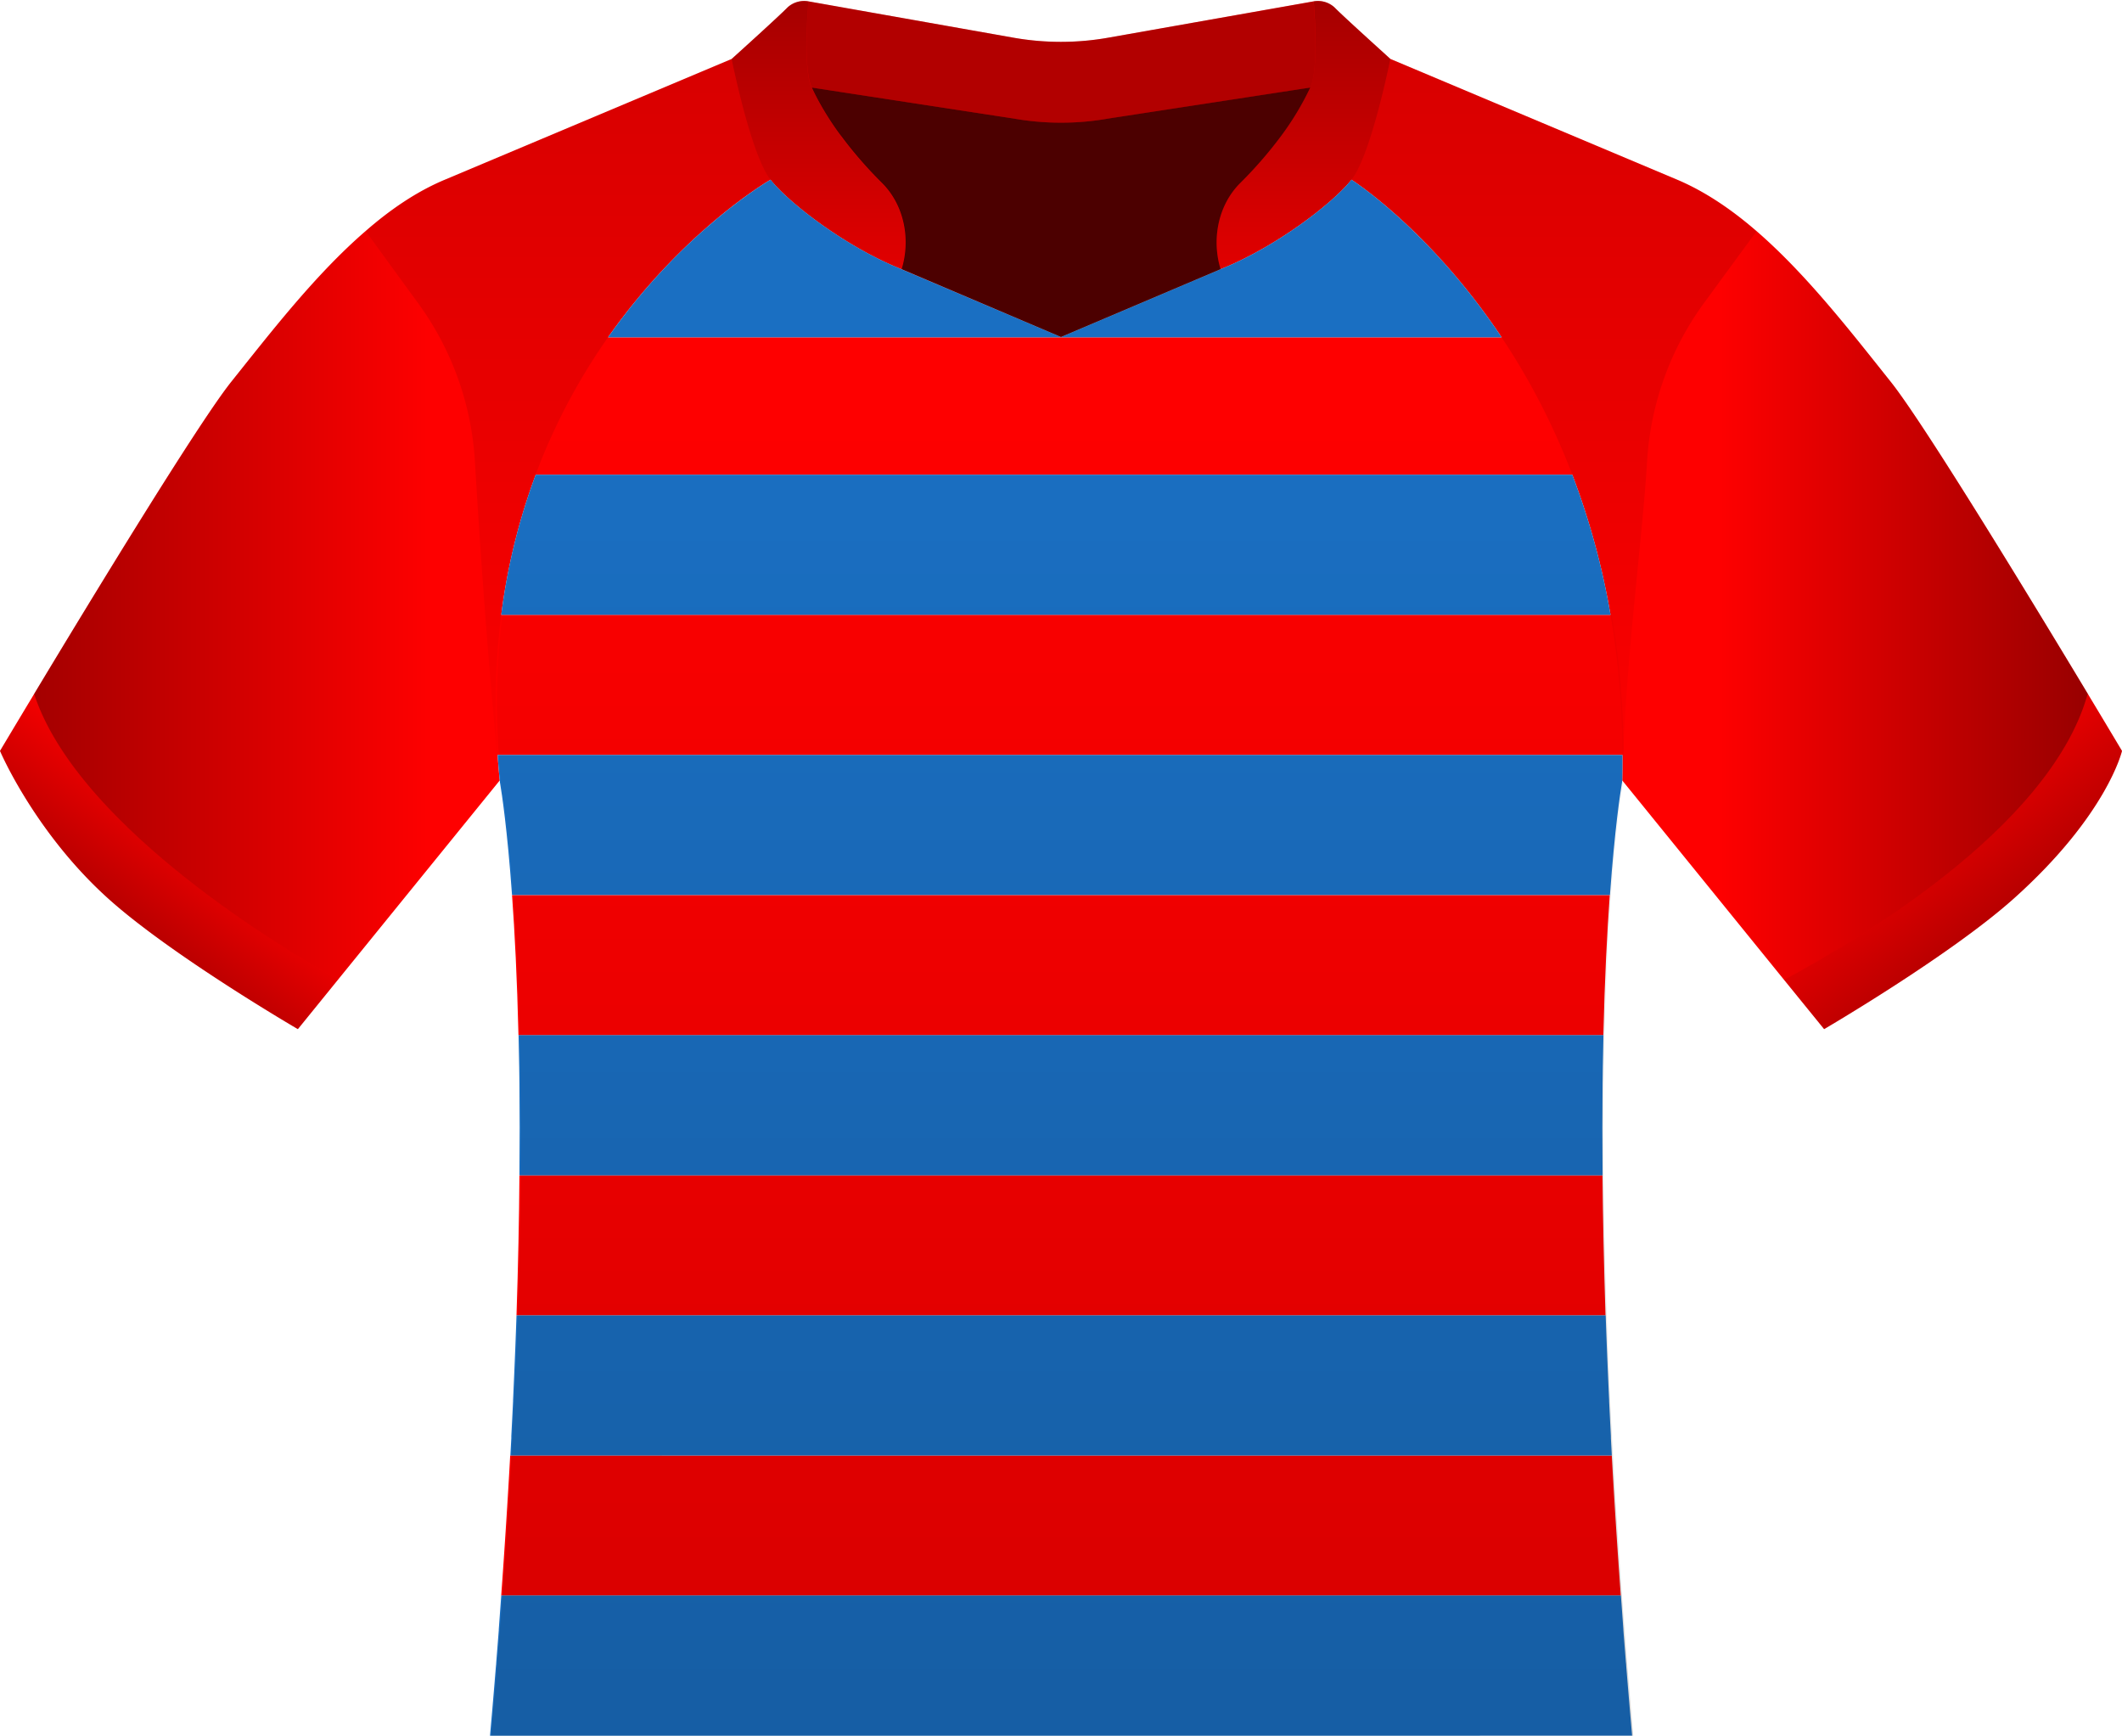
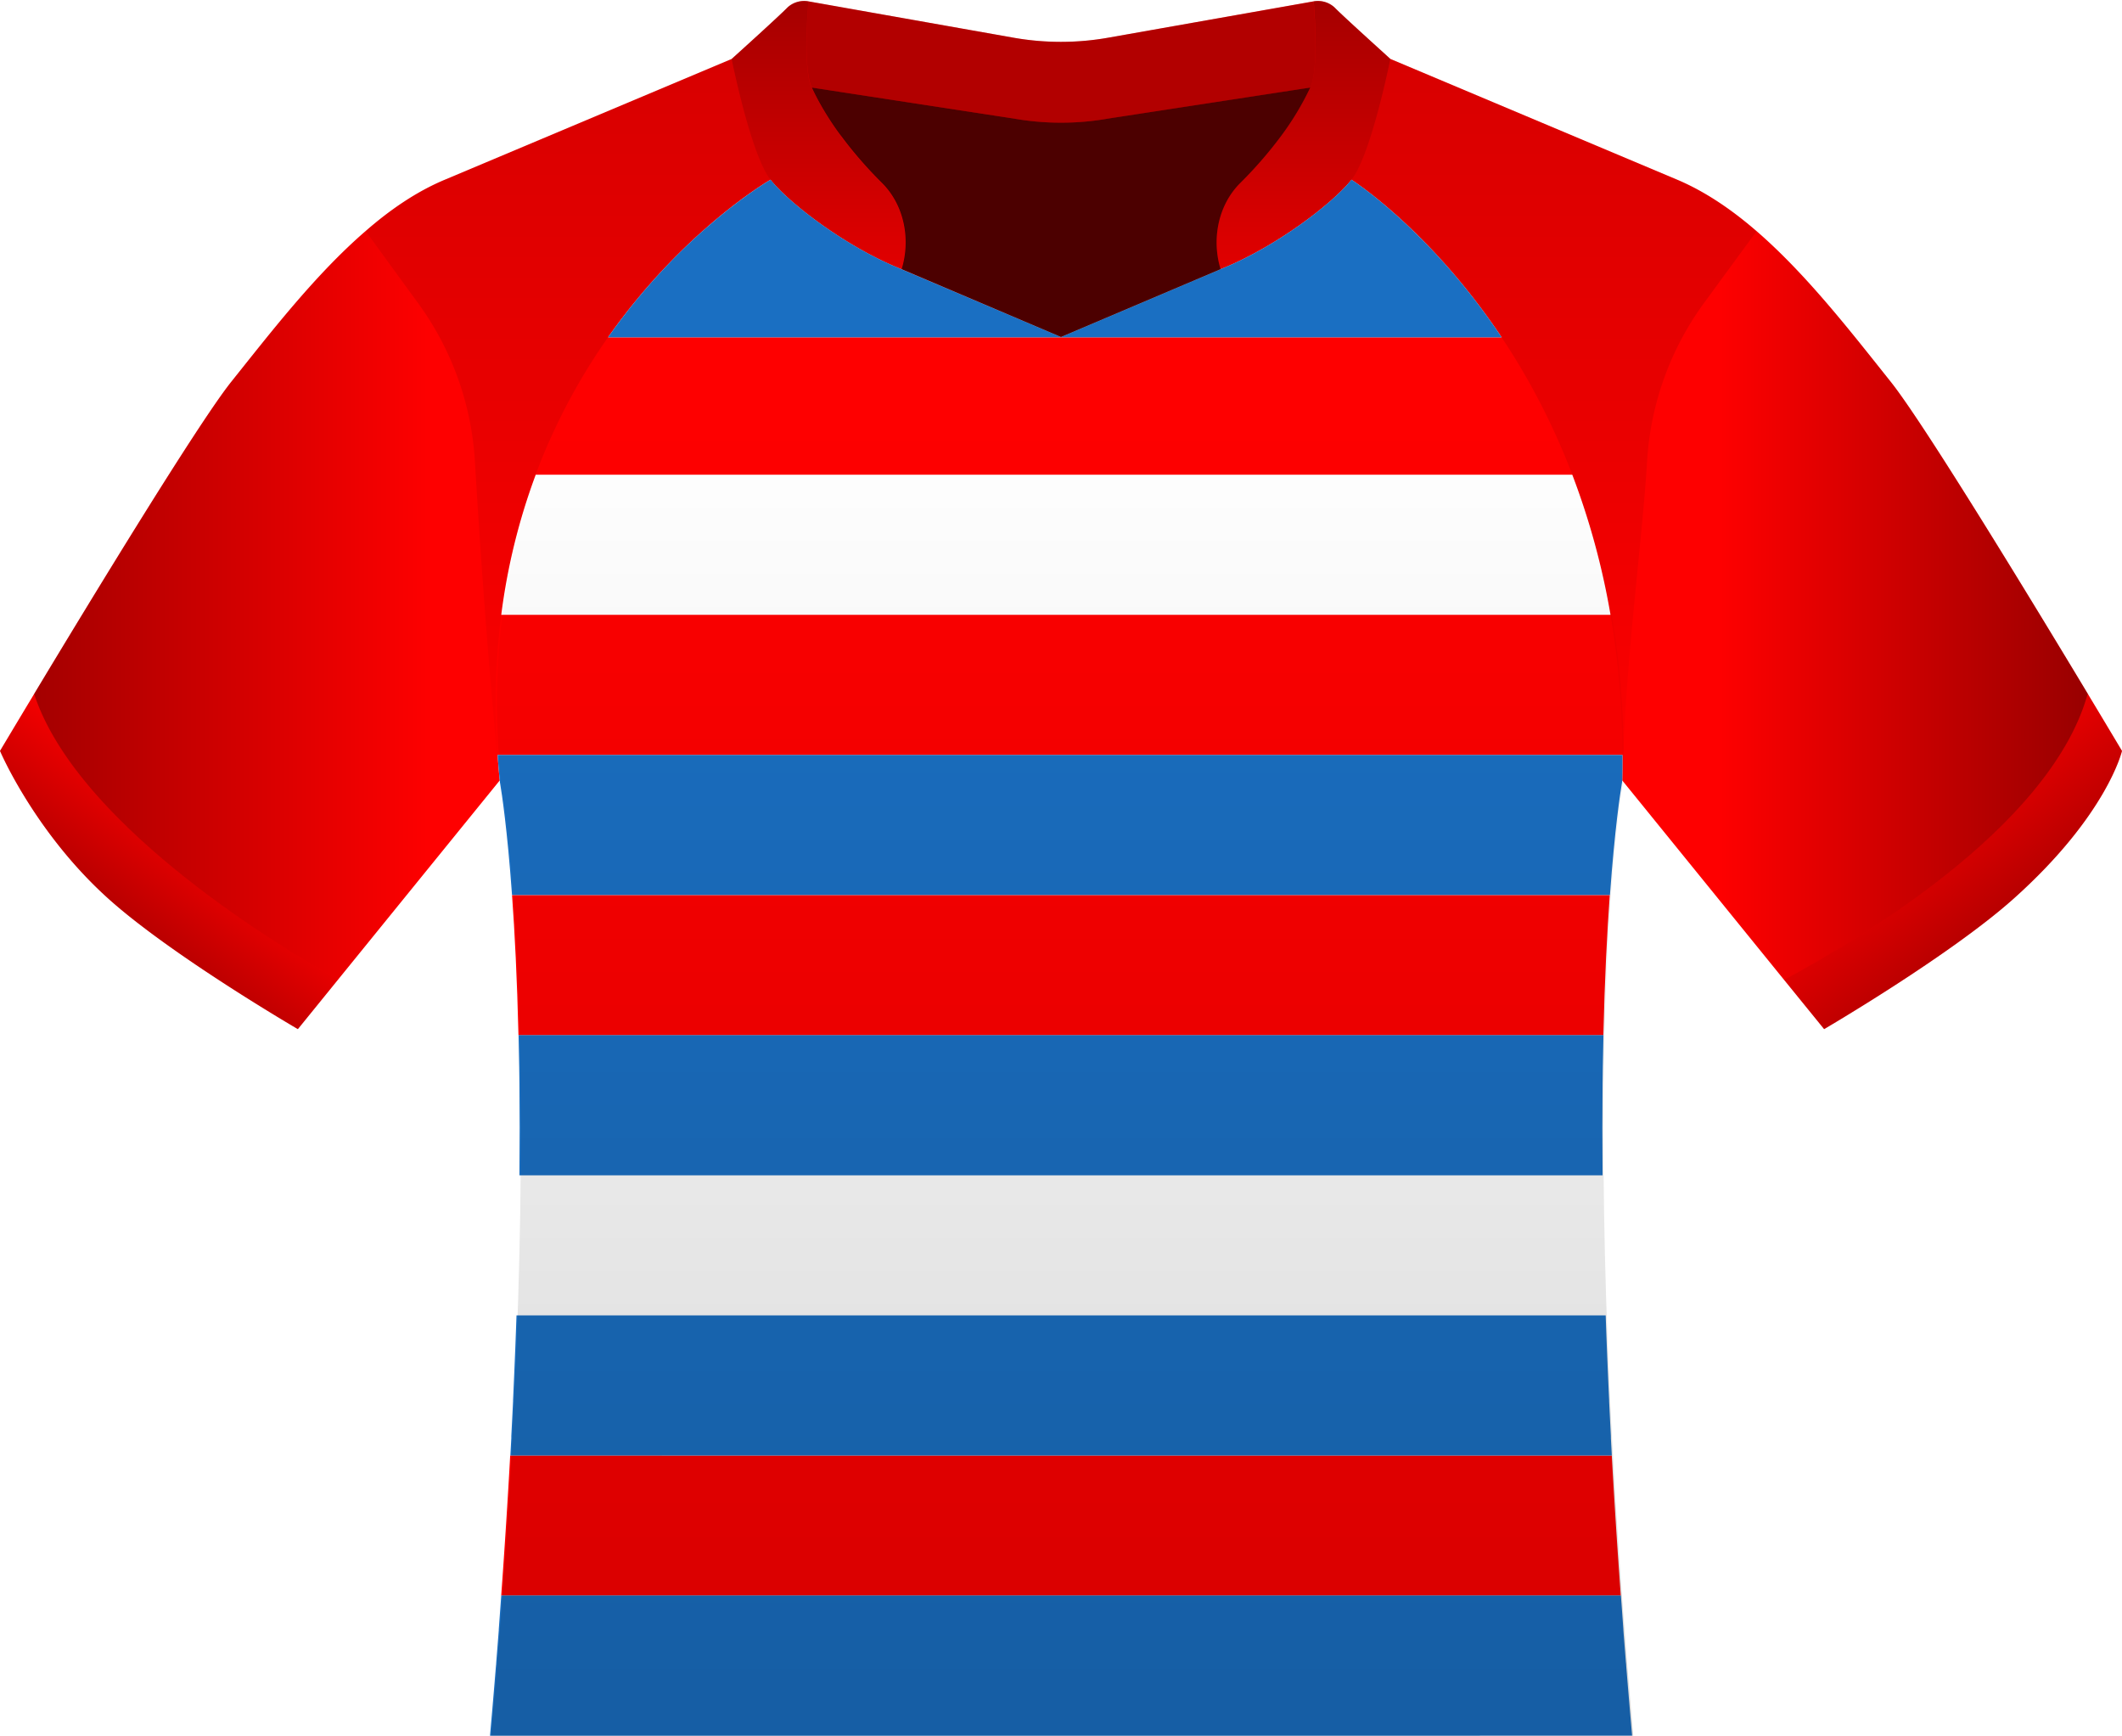
<svg xmlns="http://www.w3.org/2000/svg" xmlns:xlink="http://www.w3.org/1999/xlink" viewBox="0 0 862 705">
  <defs>
    <style>.cls-1{fill:#FE0000;}.cls-2{fill:#1A6FC2;}.cls-3{fill:none;}.cls-4{fill:url(#Degradado_sin_nombre_138);}.cls-5{fill:url(#Degradado_sin_nombre_139);}.cls-6{fill:url(#Degradado_sin_nombre_129);}.cls-7{fill:url(#Degradado_sin_nombre_129-2);}.cls-8{fill-opacity:0.7;}.cls-9{fill-opacity:0.3;}.cls-10{fill:url(#Degradado_sin_nombre_129-3);}.cls-11{fill:url(#Degradado_sin_nombre_129-4);}.cls-12{fill:url(#Degradado_sin_nombre_127);}.cls-13{fill:url(#Degradado_sin_nombre_127-2);}.cls-14{fill:url(#Degradado_sin_nombre_127-3);}</style>
    <linearGradient id="Degradado_sin_nombre_138" x1="848.16" y1="245.92" x2="659" y2="245.92" gradientUnits="userSpaceOnUse">
      <stop offset="0" stop-opacity="0.4" />
      <stop offset="0.79" stop-opacity="0" />
    </linearGradient>
    <linearGradient id="Degradado_sin_nombre_139" x1="-7.59" y1="245.88" x2="265.83" y2="245.88" gradientUnits="userSpaceOnUse">
      <stop offset="0" stop-opacity="0.4" />
      <stop offset="0.67" stop-opacity="0" />
    </linearGradient>
    <linearGradient id="Degradado_sin_nombre_129" x1="332.5" y1="-24.68" x2="332.5" y2="162.95" gradientUnits="userSpaceOnUse">
      <stop offset="0" stop-opacity="0.4" />
      <stop offset="1" stop-opacity="0" />
    </linearGradient>
    <linearGradient id="Degradado_sin_nombre_129-2" x1="529.5" y1="-24.68" x2="529.5" y2="162.95" xlink:href="#Degradado_sin_nombre_129" />
    <linearGradient id="Degradado_sin_nombre_129-3" x1="831.1" y1="393.11" x2="769.14" y2="319.89" xlink:href="#Degradado_sin_nombre_129" />
    <linearGradient id="Degradado_sin_nombre_129-4" x1="34.31" y1="389.69" x2="83.59" y2="330.55" xlink:href="#Degradado_sin_nombre_129" />
    <linearGradient id="Degradado_sin_nombre_127" x1="631.27" y1="23.33" x2="631.27" y2="341.41" gradientUnits="userSpaceOnUse">
      <stop offset="0" stop-opacity="0.15" />
      <stop offset="1" stop-opacity="0" />
    </linearGradient>
    <linearGradient id="Degradado_sin_nombre_127-2" x1="230.73" y1="23.33" x2="230.73" y2="341.41" xlink:href="#Degradado_sin_nombre_127" />
    <linearGradient id="Degradado_sin_nombre_127-3" x1="431.47" y1="688.15" x2="431.47" y2="172.38" xlink:href="#Degradado_sin_nombre_127" />
  </defs>
  <g id="base">
    <path class="cls-1" d="M201.38,677.06c.05-.68.11-1.36.16-2C201.49,675.7,201.43,676.38,201.38,677.06Z" />
    <path class="cls-1" d="M202,669.88l.12-1.51Z" />
    <path class="cls-1" d="M208.39,569.2l0-.49Z" />
    <path class="cls-1" d="M202.56,662.13l0-.35Z" />
    <path class="cls-1" d="M200.8,684.09c.06-.77.13-1.54.19-2.31C200.93,682.55,200.86,683.32,200.8,684.09Z" />
    <path class="cls-1" d="M207.64,584.16c0-.29,0-.58,0-.87C207.67,583.58,207.65,583.87,207.64,584.16Z" />
    <path class="cls-1" d="M662.19,695.78c.07.75.13,1.5.2,2.25C662.32,697.28,662.26,696.53,662.19,695.78Z" />
    <path class="cls-1" d="M200.21,691.08l.21-2.47Z" />
    <path class="cls-1" d="M661.58,688.61l.21,2.47Z" />
    <path class="cls-1" d="M199.61,698c.07-.75.13-1.5.2-2.25C199.74,696.53,199.68,697.28,199.61,698Z" />
    <path class="cls-1" d="M203.08,317.42v0Z" />
    <path class="cls-1" d="M203.12,317.69Z" />
    <path class="cls-1" d="M209.31,547.83v0Z" />
    <path class="cls-1" d="M203.19,318.08Z" />
    <path class="cls-1" d="M207.26,591.18a1.41,1.41,0,0,0,0-.2q-1.49,27.06-3.66,57.11H658.39Q656.2,618,654.73,591a1.41,1.41,0,0,0,0,.2Z" />
    <path class="cls-1" d="M848.16,281.9C825.46,244.18,781.48,171.84,768,155c-16-20.05-34.1-43.51-54.46-61.13-10.1-8.74-20.77-16-32-20.79L564.8,23.94l-.33-.3C562,21.37,545.7,6.69,542.15,3.05A10,10,0,0,0,533.66.54h0L450.3,15.29A110.67,110.67,0,0,1,431,17a110.67,110.67,0,0,1-19.3-1.69L328.38.55h0A10,10,0,0,0,319.93,3l-.07.07c-3.56,3.64-19.81,18.32-22.33,20.59l-.33.3L180.5,73.08c-11.27,4.75-21.94,12-32,20.79C128.1,111.49,110,135,94,155c-13.47,16.84-57.43,89.13-80.13,126.86C5.49,295.78,0,305,0,305s14,33,44,60c25.76,23.18,77,53,77,53l16.33-20.11L203,317c-.35-3.5-.63-6.95-.86-10.36H659.08c0,3.41,0,6.86-.08,10.36l65.74,81L741,418s51.17-29.89,77-53c38-34,44-60,44-60S856.52,295.8,848.16,281.9ZM313,73c8,10,31.33,27.66,53.15,36.32h0L431,136.87l64.83-27.54h0C517.67,100.66,541,83,549,73c0,0,31.61,20,61,64H247C277.87,93.11,313,73,313,73ZM203.62,249.73a254.92,254.92,0,0,1,14-56.91H638.7a302.66,302.66,0,0,1,15.53,56.91Z" />
    <path class="cls-1" d="M208,363.55v0c1.08,15,2.06,33.92,2.61,56.94h440.7c.55-23,1.53-41.91,2.61-56.94v0Z" />
-     <path class="cls-1" d="M209.81,534.27H652.19q-1-30.82-1.23-56.91H211Q210.82,503.48,209.81,534.27Z" />
    <path class="cls-1" d="M210.91,433.43h0Z" />
    <path class="cls-1" d="M661,681.79c.07.77.13,1.53.19,2.3C661.14,683.32,661.08,682.56,661,681.79Z" />
    <path class="cls-1" d="M658.93,317.36v0Z" />
    <path class="cls-1" d="M659.93,668.37l.12,1.49Z" />
    <path class="cls-1" d="M660.46,675.07c0,.64.11,1.29.16,1.94C660.57,676.36,660.51,675.71,660.46,675.07Z" />
    <path class="cls-1" d="M652.69,547.81v0Z" />
    <path class="cls-1" d="M659.41,661.78l0,.35Z" />
    <path class="cls-1" d="M654.32,583.29c0,.29,0,.58,0,.87C654.35,583.87,654.33,583.58,654.32,583.29Z" />
    <path class="cls-1" d="M653.59,568.71l0,.49Z" />
    <path class="cls-1" d="M651.09,433.42h0Z" />
    <path class="cls-1" d="M658.81,318.08Z" />
    <path class="cls-1" d="M658.88,317.69Z" />
    <path class="cls-2" d="M549,73c-8,10-31.33,27.66-53.15,36.32h0L431,136.87l-64.83-27.54h0C344.33,100.66,321,83,313,73c0,0-35.13,20.11-66,64H610C580.61,93,549,73,549,73Z" />
-     <path class="cls-2" d="M217.6,192.82a254.92,254.92,0,0,0-14,56.91H654.23a302.66,302.66,0,0,0-15.53-56.91Z" />
    <path class="cls-2" d="M202.14,306.64c.23,3.41.51,6.86.86,10.36,0,0,0,.12.07.36v.06c0,.08,0,.17,0,.27h0c0,.11,0,.24.07.39h0c.66,3.9,2.91,18.49,4.85,45.43v0H654v0c1.94-26.94,4.19-41.53,4.85-45.43h0c0-.15.05-.28.07-.39h0c0-.1,0-.19,0-.27v-.06c.05-.24.07-.36.07-.36.08-3.5.1-6.95.08-10.36Z" />
    <path class="cls-2" d="M210.65,420.45q.15,6.29.26,13h0q0,3.35.09,6.79h0q.19,17.25,0,37.14H651q-.18-19.91,0-37.14h0q0-3.45.09-6.79h0q.1-6.69.26-13H210.65Z" />
    <path class="cls-2" d="M209.81,534.27q-.23,6.66-.5,13.54v0q-.41,10.18-.9,20.88l0,.49q-.33,6.93-.71,14.09c0,.29,0,.58,0,.87q-.18,3.39-.37,6.82a1.41,1.41,0,0,1,0,.2H654.74a1.41,1.41,0,0,1,0-.2q-.19-3.43-.37-6.82c0-.29,0-.58,0-.87q-.37-7.15-.71-14.09l0-.49q-.5-10.69-.9-20.88v0q-.27-6.88-.5-13.54H209.81Z" />
    <path class="cls-2" d="M203.61,648.09q-.5,6.76-1,13.69l0,.35q-.24,3.11-.49,6.24l-.12,1.51c-.13,1.7-.27,3.42-.41,5.14,0,.68-.11,1.36-.16,2l-.39,4.72c-.06.77-.13,1.54-.19,2.31-.13,1.5-.25,3-.38,4.52l-.21,2.47c-.13,1.56-.27,3.13-.4,4.7-.07.75-.13,1.5-.2,2.25-.2,2.31-.4,4.64-.61,7H663c-.21-2.33-.41-4.66-.61-7-.07-.75-.13-1.5-.2-2.25-.13-1.57-.27-3.14-.4-4.7l-.21-2.47c-.13-1.51-.25-3-.38-4.52-.06-.77-.12-1.53-.19-2.3-.13-1.6-.26-3.2-.39-4.78,0-.65-.11-1.3-.16-1.94-.14-1.74-.28-3.48-.41-5.21l-.12-1.49q-.25-3.14-.49-6.24l0-.35q-.52-6.93-1-13.69H203.61Z" />
  </g>
  <g id="sombra">
    <path class="cls-3" d="M339.9,52.87c.62.89,1.27,1.79,1.94,2.69,2.48,3.34,5.26,6.79,8.41,10.34q-4.71-5.33-8.4-10.34C341.18,54.66,340.53,53.76,339.9,52.87Z" />
-     <path class="cls-3" d="M322.25,78.5h0l0,0Z" />
-     <path class="cls-3" d="M366.18,109.32h0A0,0,0,0,0,366.18,109.32Z" />
-     <path class="cls-3" d="M495.85,109.32h0a0,0,0,0,0,0,0Z" />
+     <path class="cls-3" d="M495.85,109.32h0a0,0,0,0,0,0,0" />
    <path class="cls-3" d="M539.78,78.5h0v0Z" />
    <path class="cls-3" d="M329.75,35.59c.35.75.72,1.52,1.11,2.29-.38-.77-.75-1.54-1.1-2.29Z" />
    <path class="cls-4" d="M848,282l.16-.1C825.46,244.18,781.48,171.84,768,155c-16-20.05-34.1-43.51-54.46-61.13L692.26,123a121.16,121.16,0,0,0-23.18,64.39C667.16,219.7,663.8,269.61,659,317l65.74,81C757.94,380.16,833.28,334.68,848,282Z" />
    <path class="cls-5" d="M169.74,123,148.46,93.87C128.1,111.49,110,135,94,155c-13.47,16.84-57.43,89.13-80.13,126.86,15.9,48.89,88.11,96.25,123.46,116L203,317c-4.8-47.39-8.16-97.3-10.08-129.66A121.16,121.16,0,0,0,169.74,123Z" />
    <path class="cls-6" d="M366.15,109.32h0c3.71-12.06,1.05-25.95-7.94-34.94q-4.33-4.34-8-8.48c-3.15-3.55-5.93-7-8.41-10.34-.67-.9-1.32-1.8-1.94-2.69q-1.41-2-2.67-3.93c-1.69-2.59-3.18-5.09-4.51-7.5-.66-1.21-1.28-2.39-1.86-3.56-.39-.77-.76-1.54-1.11-2.29h0C326,28,328.38.55,328.38.55h0A10,10,0,0,0,319.93,3l-.07.07c-3.56,3.64-19.81,18.32-22.33,20.59l-.33.3S305,63,313,73,344.33,100.66,366.15,109.32ZM322.25,78.5v0l0,0Z" />
    <path class="cls-7" d="M532.25,35.59a116.09,116.09,0,0,1-12.09,20,169.08,169.08,0,0,1-16.4,18.82c-9,9-11.64,22.88-7.94,34.94h0C517.67,100.66,541,83,549,73s15.8-49.06,15.8-49.06l-.33-.3C562,21.37,545.7,6.69,542.15,3.05A10,10,0,0,0,533.66.54h0S536,28,532.25,35.59Zm7.53,42.91,0,0v0Z" />
    <path class="cls-8" d="M431,136.87l64.83-27.54a0,0,0,0,1,0,0c-3.7-12.06-1.05-25.95,7.94-34.94a169.08,169.08,0,0,0,16.4-18.82,116.09,116.09,0,0,0,12.09-20l-5.68.87-76.26,11.7a110.84,110.84,0,0,1-38.62,0l-76.26-11.7-5.67-.87c.35.75.72,1.52,1.1,2.29.58,1.17,1.2,2.35,1.86,3.56,1.33,2.41,2.82,4.91,4.51,7.5q1.26,1.94,2.67,3.93c.63.89,1.28,1.79,2,2.69q3.7,5,8.4,10.34,3.66,4.16,8,8.48c9,9,11.65,22.88,7.94,34.94a0,0,0,0,1,0,0Z" />
    <path class="cls-9" d="M329.76,35.59l5.67.87,76.26,11.7a110.84,110.84,0,0,0,38.62,0l76.26-11.7,5.68-.87c3.75-7.59,1.37-35,1.37-35L450.3,15.29A110.67,110.67,0,0,1,431,17a110.67,110.67,0,0,1-19.3-1.69L328.38.55S326,28,329.76,35.59Z" />
    <path class="cls-10" d="M848.16,281.9l-.16.1c-14.72,52.68-90.06,98.16-123.26,116L741,418s51.17-29.89,77-53c38-34,44-60,44-60S856.52,295.8,848.16,281.9Z" />
    <path class="cls-11" d="M13.87,281.86C5.49,295.78,0,305,0,305s14,33,44,60c25.76,23.18,77,53,77,53l16.33-20.11C102,378.11,29.77,330.75,13.87,281.86Z" />
    <path class="cls-12" d="M659,317c1.11-47.62,8.16-97.3,10.08-129.66A121.16,121.16,0,0,1,692.26,123l21.28-29.08c-10.1-8.74-20.77-16-32-20.79L564.8,23.94S557,63,549,73C549,73,663,145,659,317Z" />
    <path class="cls-13" d="M203,317C185.66,145.83,313,73,313,73c-8-10-15.8-49.06-15.8-49.06L180.5,73.08c-11.27,4.75-21.94,12-32,20.79L169.74,123a121.16,121.16,0,0,1,23.18,64.39C194.84,219.7,198.2,269.61,203,317Z" />
    <path class="cls-14" d="M366.62,109.32h0l64.83,27.54,64.83-27.54h0C518.14,100.66,541.47,83,549.47,73c0,0,114,72,110,244,0,0-20.69,110,4,388h-464c24.69-278,4-388,4-388-17.34-171.17,110-244,110-244C321.47,83,344.8,100.66,366.62,109.32Z" />
  </g>
</svg>